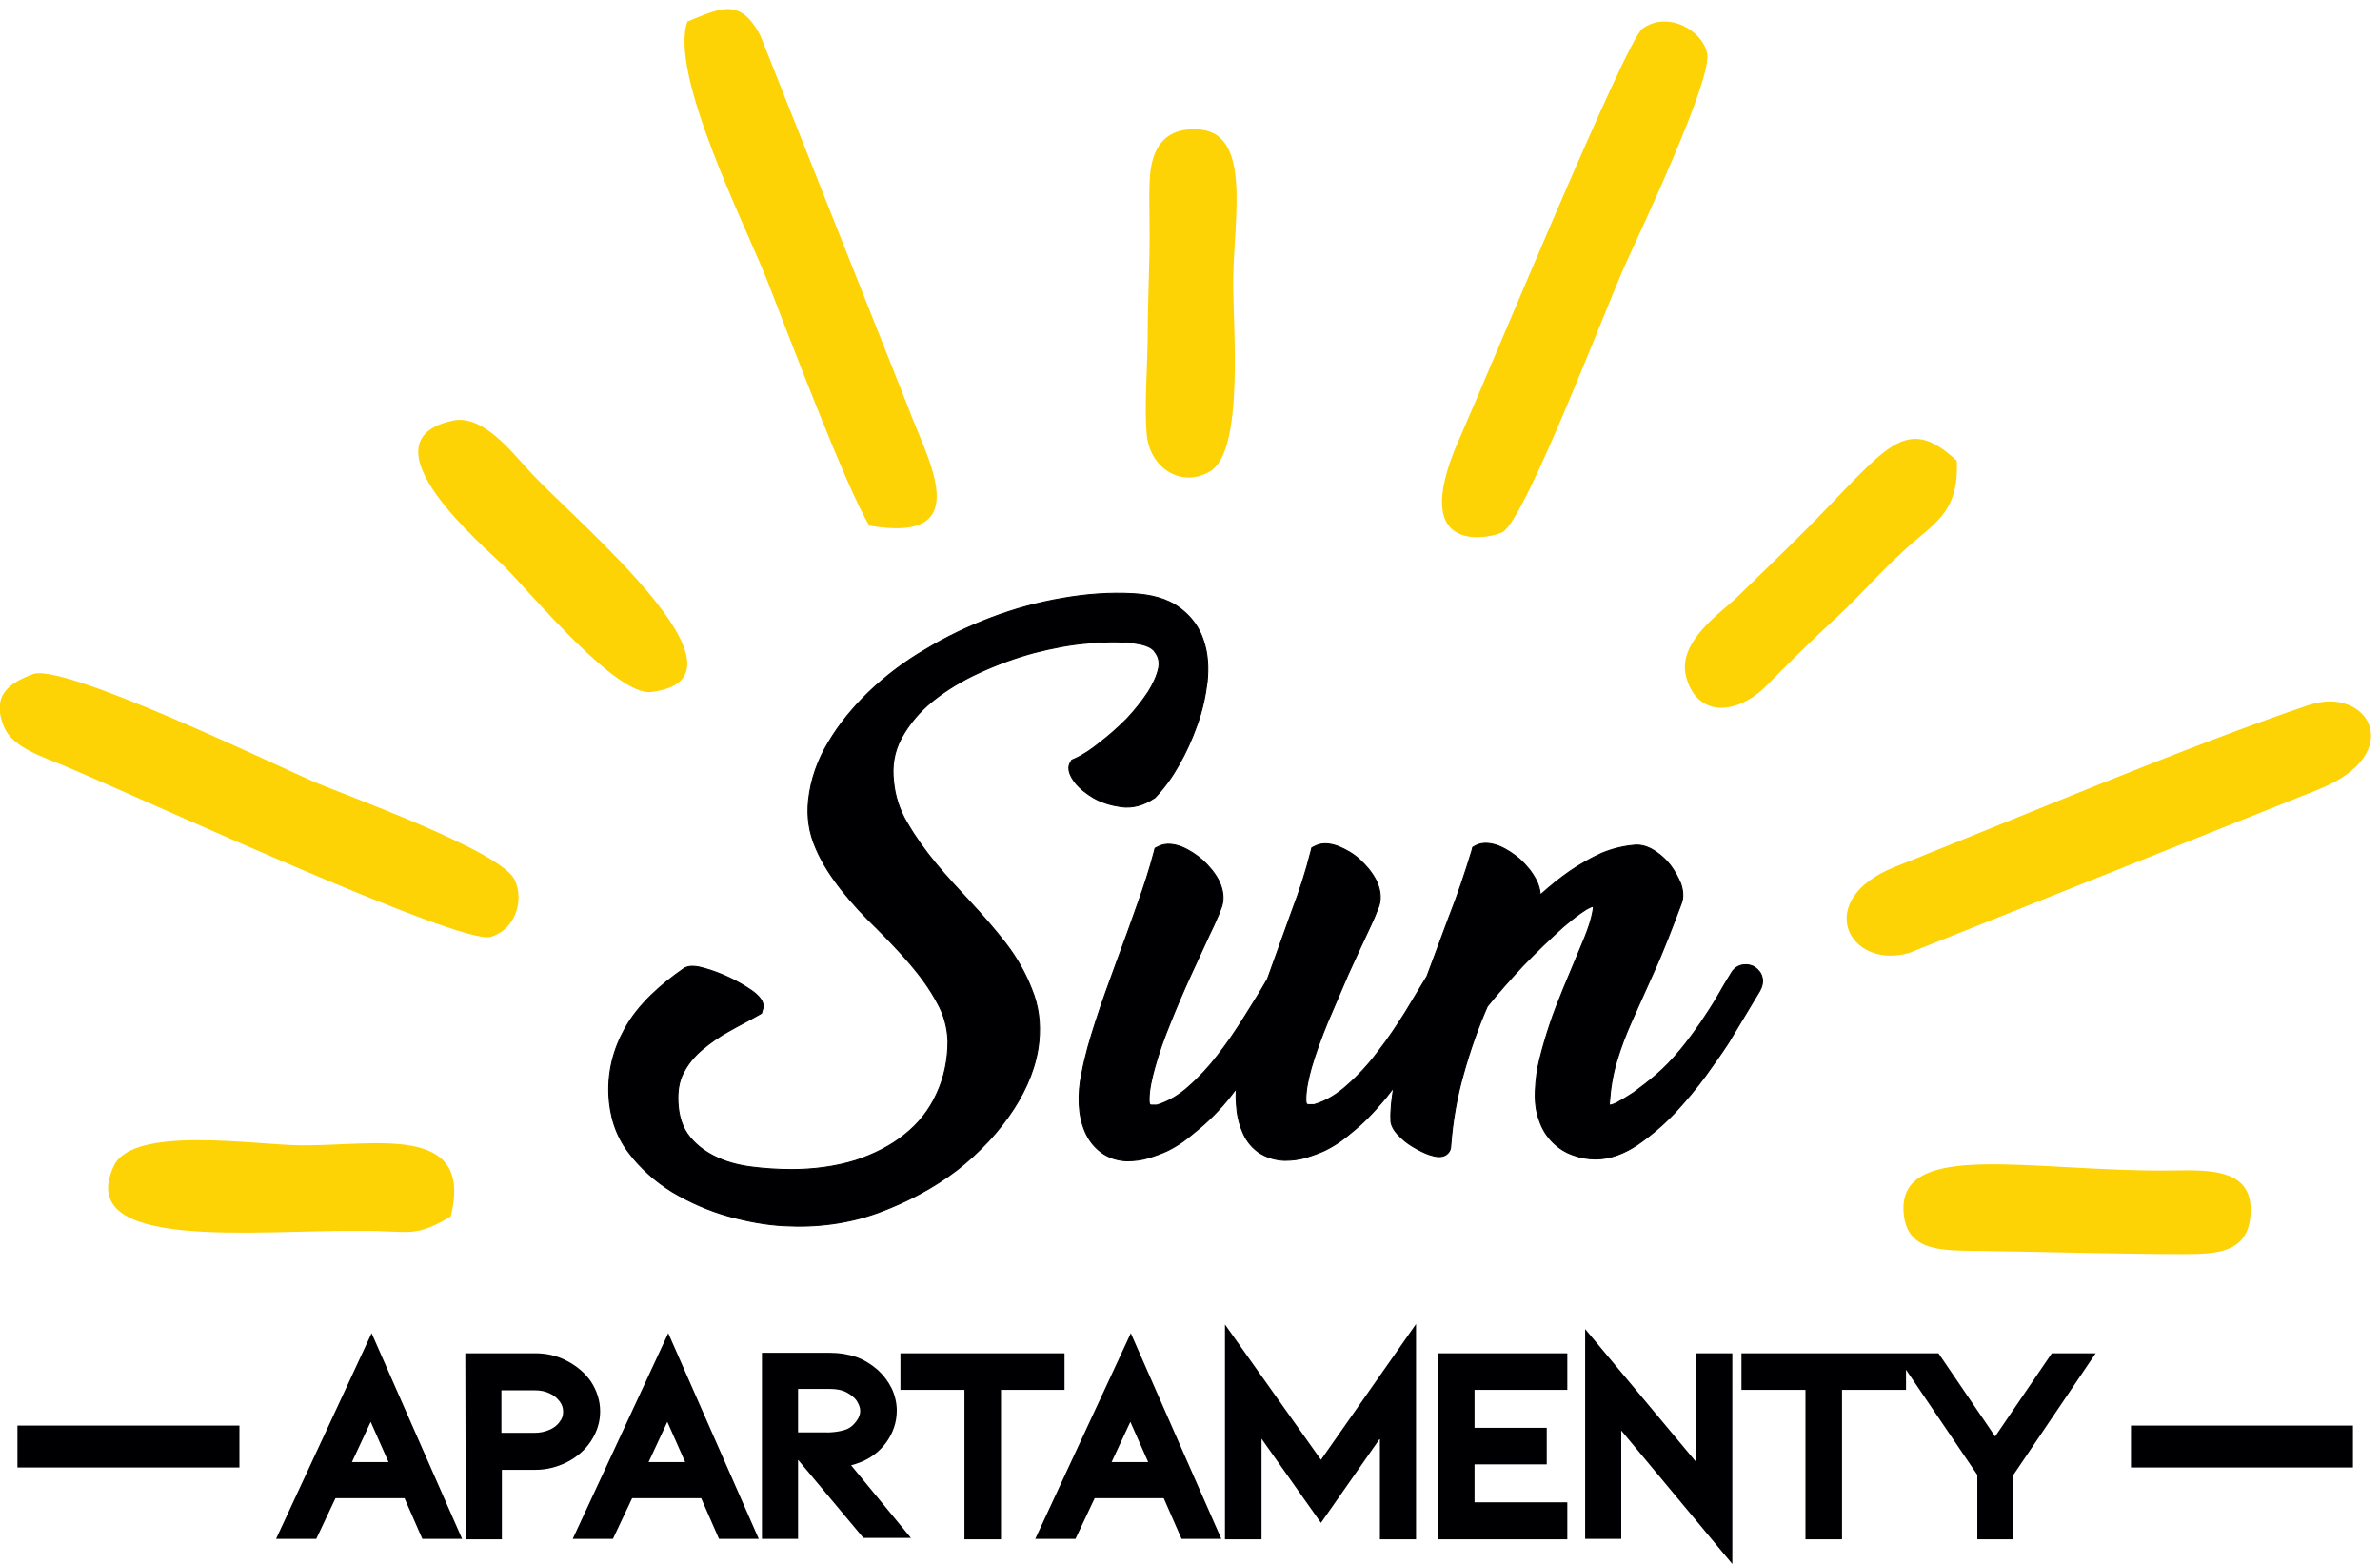
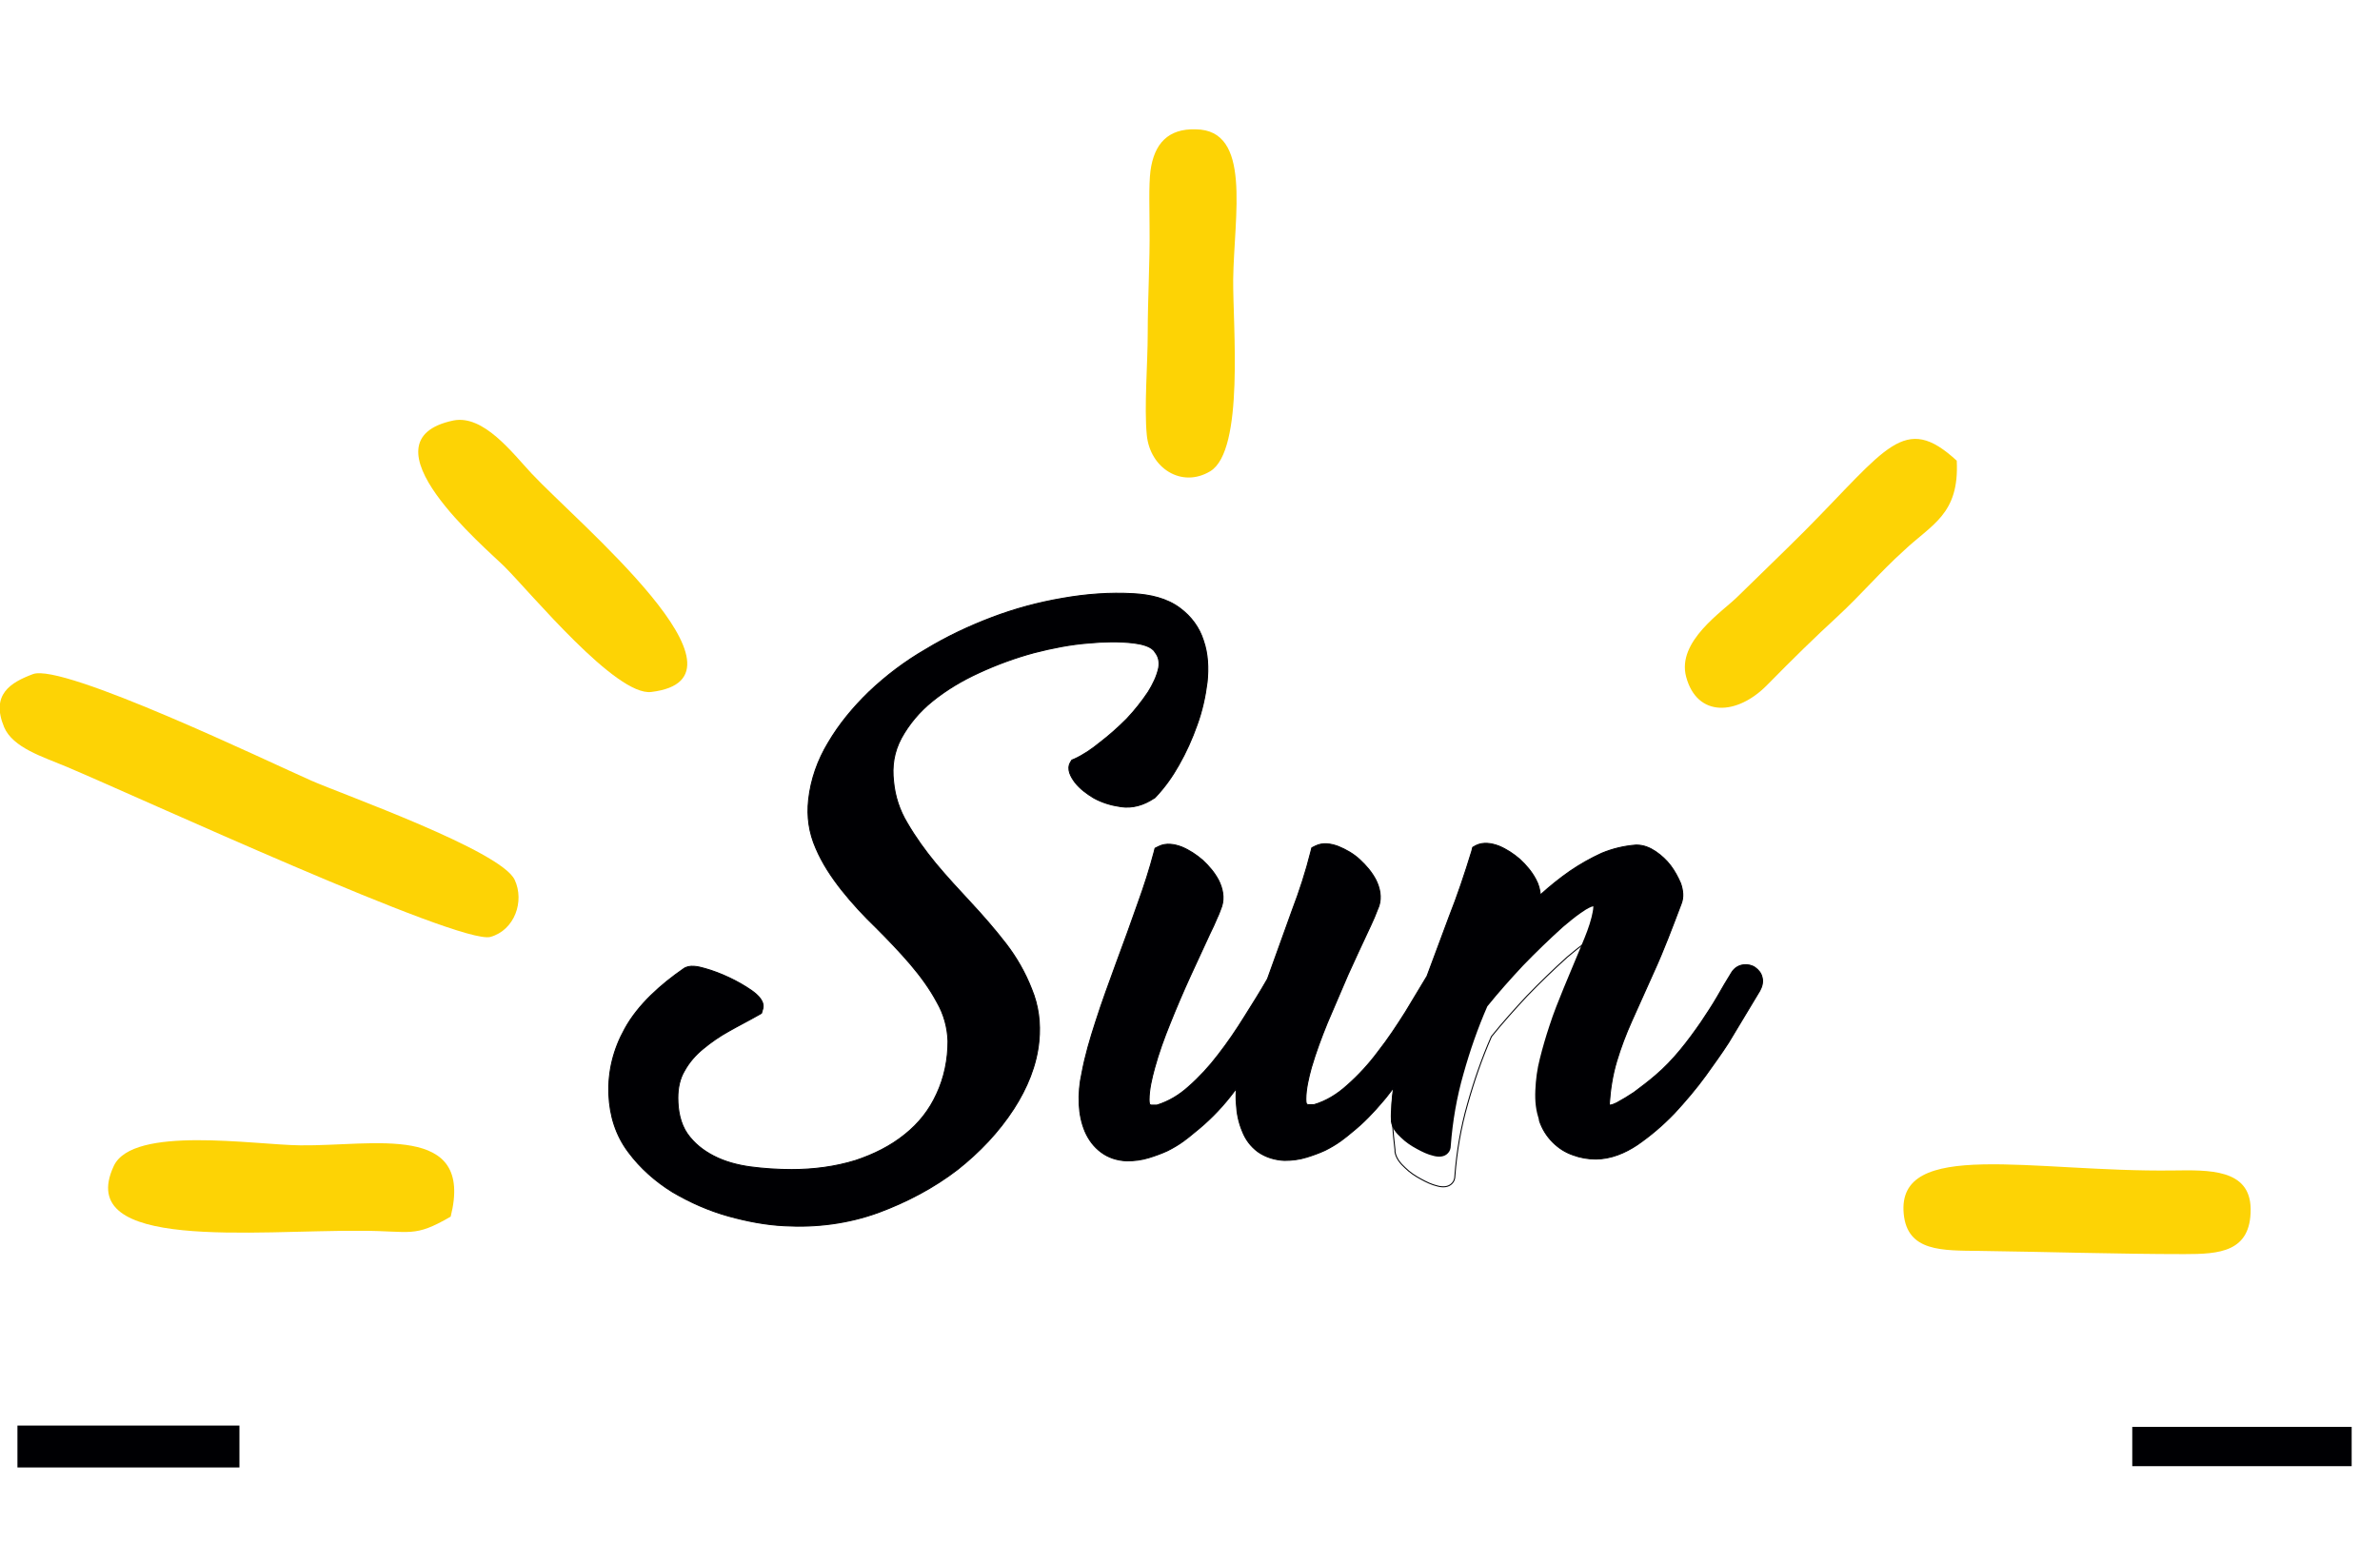
<svg xmlns="http://www.w3.org/2000/svg" version="1.1" id="Warstwa_1" x="0px" y="0px" viewBox="0 0 520.7 342.2" style="enable-background:new 0 0 520.7 342.2;" xml:space="preserve">
  <style type="text/css">
	.st0{fill-rule:evenodd;clip-rule:evenodd;fill:#000003;}
	.st1{fill:none;stroke:#000003;stroke-width:0.216;stroke-linejoin:round;stroke-miterlimit:22.926;}
	.st2{fill:none;stroke:#000003;stroke-width:0.567;stroke-miterlimit:22.926;}
	.st3{fill-rule:evenodd;clip-rule:evenodd;fill:#FDD305;}
</style>
  <path class="st0" d="M304.9,238c-0.8,1-1.5,2-2.3,2.9c-2.1,2.5-4.3,4.8-6.8,6.8c-0.8,0.7-1.6,1.3-2.4,1.9c-1.1,0.8-2.3,1.5-3.5,2.1  c-1.3,0.6-2.7,1.1-4,1.5c-1.6,0.5-3.2,0.7-4.9,0.7h0l0,0c-2.1-0.1-4.1-0.7-5.8-1.9c-1.6-1.2-2.7-2.7-3.4-4.5  c-0.8-1.9-1.2-3.9-1.3-5.9c-0.1-1.1-0.1-2.2,0-3.4c-0.5,0.6-0.9,1.2-1.4,1.8c-2.3,2.9-4.9,5.5-7.8,7.8c-0.8,0.7-1.6,1.3-2.4,1.9  c-1.1,0.8-2.3,1.5-3.5,2.1c-1.3,0.6-2.7,1.1-4,1.5c-1.6,0.5-3.2,0.7-4.9,0.7h0l0,0c-2.1-0.1-4-0.7-5.6-1.9c-1.6-1.2-2.7-2.7-3.5-4.5  c-0.8-1.9-1.2-3.9-1.3-6c-0.1-2.3,0.1-4.6,0.6-6.8c0.7-3.8,1.8-7.5,3-11.2c1.4-4.4,3-8.7,4.6-13.1c1.6-4.3,3.2-8.7,4.7-13  c1.3-3.6,2.5-7.3,3.5-11.1l0.2-0.8l0.8-0.4c1.6-0.8,3.4-0.5,5,0.1c1.7,0.7,3.2,1.7,4.6,2.9c1.4,1.3,2.6,2.7,3.5,4.4  c0.9,1.8,1.3,3.8,0.7,5.7l0,0l0,0c-0.3,0.8-0.6,1.7-1,2.5c-0.5,1.2-1,2.3-1.6,3.5c-1.4,3-2.8,6.1-4.2,9.1c-1.6,3.5-3.1,7-4.5,10.5  c-1.3,3.2-2.5,6.5-3.4,9.8c-0.6,2.2-1.2,4.7-1.2,6.9c0,0.2,0,0.9,0.2,1.1c0,0,0.2,0.1,0.3,0.1h1.2c2.6-0.8,4.9-2.2,6.9-4  c2.4-2.1,4.6-4.5,6.5-7c2.1-2.7,4-5.5,5.8-8.4c1.7-2.7,3.4-5.4,5-8.2c1.8-5,3.6-10,5.4-15c1.6-4.2,3-8.5,4.1-12.9l0.2-0.8l0.8-0.4  c1.6-0.8,3.4-0.5,5,0.1c1.7,0.7,3.3,1.6,4.7,2.9c1.4,1.3,2.6,2.7,3.5,4.4c0.9,1.8,1.3,3.8,0.7,5.7l0,0l0,0c-0.3,0.8-0.7,1.7-1,2.5  c-0.5,1.2-1.1,2.4-1.6,3.5c-1.4,3-2.8,6-4.2,9.1c-1.5,3.5-3,7-4.5,10.5c-1.3,3.2-2.5,6.4-3.5,9.8c-0.6,2.2-1.2,4.7-1.2,6.9  c0,0.2,0,0.9,0.2,1.1c0,0,0.2,0.1,0.3,0.1h1.3c2.7-0.8,5.1-2.3,7.2-4.2c2.5-2.2,4.8-4.7,6.8-7.4c2.2-2.8,4.1-5.7,6-8.7  c1.6-2.6,3.1-5.2,4.7-7.8c1.6-4.3,3.2-8.6,4.8-12.9c1.9-4.8,3.5-9.6,5-14.5l0.2-0.8l0.7-0.4c1.6-0.8,3.4-0.5,5,0.1  c1.7,0.7,3.2,1.7,4.6,2.9c1.4,1.3,2.6,2.7,3.5,4.4c0.6,1.1,0.9,2.2,1,3.4c2.1-1.9,4.2-3.6,6.5-5.2c2.2-1.5,4.5-2.8,6.9-3.9  c2.4-1,4.9-1.6,7.5-1.8l0.1,0h0.1c1.5,0,2.9,0.6,4.1,1.4c1.3,0.9,2.4,1.9,3.3,3.1c0.9,1.2,1.6,2.5,2.2,3.9c0.5,1.5,0.7,3,0.1,4.5  c-1.9,5-3.8,10.1-6,14.9c-1.6,3.6-3.2,7.1-4.8,10.7c-1.3,2.9-2.4,5.8-3.3,8.8c-0.9,3-1.4,6.2-1.6,9.3c0,0.1,0,0.2,0,0.3  c0.1,0,0.1,0,0.1,0c0.4,0,1.1-0.3,1.5-0.5c1.3-0.7,2.6-1.5,3.8-2.3c1.6-1.2,3.2-2.4,4.7-3.7c3.9-3.3,7.1-7.5,10-11.7  c1.2-1.8,2.4-3.6,3.5-5.5c1-1.8,2.1-3.6,3.2-5.4c0.6-0.9,1.5-1.5,2.6-1.6c0.9-0.1,1.8,0.1,2.5,0.6c0.7,0.5,1.3,1.2,1.5,2.1  c0.3,1,0,2.1-0.5,3l0,0l-6.8,11.3l0,0c-1.6,2.5-3.3,4.8-5,7.2c-2.1,2.9-4.5,5.7-6.9,8.3c-2.5,2.6-5.2,4.9-8.1,6.9  c-2.7,1.8-5.8,3.1-9.1,3.1c-1.7,0-3.4-0.3-5-0.9c-1.7-0.6-3.1-1.5-4.4-2.8c-1.3-1.3-2.3-2.9-2.9-4.7c-0.8-2.1-1-4.3-0.9-6.6  c0.1-2.4,0.4-4.7,1-7c0.6-2.4,1.3-4.8,2.1-7.2c0.9-2.8,2-5.5,3.1-8.2c1.3-3.2,2.7-6.4,4-9.6c0.8-1.9,1.6-3.9,2.1-5.9  c0.1-0.5,0.4-1.6,0.4-2.4c-0.1,0-0.3,0.1-0.4,0.1c-0.8,0.3-1.7,0.9-2.4,1.4c-1.3,0.9-2.6,2-3.8,3c-3,2.7-6,5.6-8.8,8.5  c-2.7,2.9-5.3,5.8-7.8,8.9c-2.1,4.8-3.8,9.7-5.2,14.7c-1.5,5.2-2.4,10.5-2.8,15.8c0,0.6-0.2,1.2-0.6,1.6c-0.8,0.9-2.1,0.9-3.2,0.6  c-1.3-0.3-2.5-0.9-3.6-1.5c-1.3-0.7-2.5-1.5-3.5-2.5c-1-0.9-2-2.1-2.2-3.5l0-0.2l0-0.2C304.2,243,304.5,240.5,304.9,238z   M248.1,140.7c-3.3-0.4-6.7-0.3-9.9,0c-4,0.3-8,1.1-11.9,2.1c-4.1,1.1-8.2,2.6-12.1,4.4c-3.7,1.7-7.1,3.7-10.3,6.3  c-2.7,2.2-5,4.9-6.7,8c-1.6,3-2.1,6.1-1.7,9.5c0.3,3.2,1.3,6.3,3,9.1c1.8,3.1,3.9,6,6.2,8.8c2.5,3,5.1,5.8,7.7,8.6  c2.7,2.9,5.3,5.9,7.7,9c2.3,3,4.2,6.3,5.6,9.9c1.5,3.6,2,7.5,1.6,11.4c-0.5,5.3-2.6,10.3-5.5,14.8c-3.3,5.1-7.5,9.5-12.3,13.3  c-5.2,4-11.1,7.1-17.3,9.4c-6.6,2.4-13.6,3.3-20.6,2.9c-4.1-0.2-8.2-1-12.2-2.1c-4.3-1.2-8.4-3-12.3-5.3c-3.7-2.3-7-5.2-9.6-8.7  c-2.8-3.7-4.1-8-4.3-12.6c-0.2-5.1,1-9.9,3.5-14.4c2.9-5.3,7.9-9.7,12.8-13.1c1.3-1,3.3-0.5,4.7-0.1c1.8,0.5,3.6,1.2,5.3,2  c1.7,0.8,3.3,1.7,4.9,2.8c1.4,1,3.1,2.5,2.4,4.3l-0.2,0.7l-0.7,0.4c-2.1,1.2-4.3,2.3-6.4,3.5c-2,1.1-3.9,2.4-5.7,3.9  c-1.6,1.3-3,2.9-4,4.7c-1.1,1.8-1.5,3.9-1.5,6c0,2.7,0.5,5.6,2.1,7.9c1.5,2.1,3.4,3.6,5.7,4.8c2.5,1.3,5.2,2,8,2.4  c3,0.4,6.1,0.6,9.1,0.6c4.7,0,9.5-0.6,14-2c3.9-1.3,7.6-3.1,10.8-5.7c3-2.4,5.3-5.3,6.9-8.8c1.7-3.6,2.5-7.6,2.5-11.6  c-0.1-3-0.9-5.9-2.4-8.5c-1.6-3-3.6-5.7-5.8-8.3c-2.4-2.8-4.9-5.4-7.5-8c-2.7-2.6-5.3-5.4-7.6-8.3c-2.2-2.8-4.2-5.8-5.6-9.1  c-1.5-3.4-2-6.9-1.6-10.6c0.5-4.5,2-8.7,4.3-12.5c2.4-4.1,5.5-7.8,8.9-11.1c3.8-3.6,7.9-6.7,12.4-9.3c4.6-2.8,9.5-5.1,14.5-7  c5-1.9,10.2-3.3,15.5-4.2c5.1-0.9,10.3-1.3,15.5-1c3.6,0.2,7.3,1,10.2,3.2c2.4,1.8,4.2,4.2,5.1,7.1c1,2.9,1.1,6,0.8,9  c-0.4,3.2-1.1,6.4-2.2,9.4c-1.1,3.1-2.4,6-4,8.8c-1.4,2.5-3.1,4.9-5.1,7l-0.2,0.2l-0.2,0.1c-2.1,1.4-4.6,2.2-7.2,1.8  c-2.1-0.3-4.1-0.9-5.9-1.9c-1.5-0.9-3-2-4.1-3.4c-0.9-1.2-1.9-2.9-1-4.4l0.3-0.5l0.5-0.2c2-0.9,3.9-2.2,5.6-3.6  c2.1-1.6,4-3.3,5.9-5.2c1.7-1.8,3.3-3.8,4.7-5.9c1-1.6,1.9-3.4,2.3-5.3c0.2-1.3,0-2.4-0.8-3.4C252,141.4,249.7,140.9,248.1,140.7z" />
-   <path class="st1" d="M304.9,238c-0.8,1-1.5,2-2.3,2.9c-2.1,2.5-4.3,4.8-6.8,6.8c-0.8,0.7-1.6,1.3-2.4,1.9c-1.1,0.8-2.3,1.5-3.5,2.1  c-1.3,0.6-2.7,1.1-4,1.5c-1.6,0.5-3.2,0.7-4.9,0.7h0l0,0c-2.1-0.1-4.1-0.7-5.8-1.9c-1.6-1.2-2.7-2.7-3.4-4.5  c-0.8-1.9-1.2-3.9-1.3-5.9c-0.1-1.1-0.1-2.2,0-3.4c-0.5,0.6-0.9,1.2-1.4,1.8c-2.3,2.9-4.9,5.5-7.8,7.8c-0.8,0.7-1.6,1.3-2.4,1.9  c-1.1,0.8-2.3,1.5-3.5,2.1c-1.3,0.6-2.7,1.1-4,1.5c-1.6,0.5-3.2,0.7-4.9,0.7h0l0,0c-2.1-0.1-4-0.7-5.6-1.9c-1.6-1.2-2.7-2.7-3.5-4.5  c-0.8-1.9-1.2-3.9-1.3-6c-0.1-2.3,0.1-4.6,0.6-6.8c0.7-3.8,1.8-7.5,3-11.2c1.4-4.4,3-8.7,4.6-13.1c1.6-4.3,3.2-8.7,4.7-13  c1.3-3.6,2.5-7.3,3.5-11.1l0.2-0.8l0.8-0.4c1.6-0.8,3.4-0.5,5,0.1c1.7,0.7,3.2,1.7,4.6,2.9c1.4,1.3,2.6,2.7,3.5,4.4  c0.9,1.8,1.3,3.8,0.7,5.7l0,0l0,0c-0.3,0.8-0.6,1.7-1,2.5c-0.5,1.2-1,2.3-1.6,3.5c-1.4,3-2.8,6.1-4.2,9.1c-1.6,3.5-3.1,7-4.5,10.5  c-1.3,3.2-2.5,6.5-3.4,9.8c-0.6,2.2-1.2,4.7-1.2,6.9c0,0.2,0,0.9,0.2,1.1c0,0,0.2,0.1,0.3,0.1h1.2c2.6-0.8,4.9-2.2,6.9-4  c2.4-2.1,4.6-4.5,6.5-7c2.1-2.7,4-5.5,5.8-8.4c1.7-2.7,3.4-5.4,5-8.2c1.8-5,3.6-10,5.4-15c1.6-4.2,3-8.5,4.1-12.9l0.2-0.8l0.8-0.4  c1.6-0.8,3.4-0.5,5,0.1c1.7,0.7,3.3,1.6,4.7,2.9c1.4,1.3,2.6,2.7,3.5,4.4c0.9,1.8,1.3,3.8,0.7,5.7l0,0l0,0c-0.3,0.8-0.7,1.7-1,2.5  c-0.5,1.2-1.1,2.4-1.6,3.5c-1.4,3-2.8,6-4.2,9.1c-1.5,3.5-3,7-4.5,10.5c-1.3,3.2-2.5,6.4-3.5,9.8c-0.6,2.2-1.2,4.7-1.2,6.9  c0,0.2,0,0.9,0.2,1.1c0,0,0.2,0.1,0.3,0.1h1.3c2.7-0.8,5.1-2.3,7.2-4.2c2.5-2.2,4.8-4.7,6.8-7.4c2.2-2.8,4.1-5.7,6-8.7  c1.6-2.6,3.1-5.2,4.7-7.8c1.6-4.3,3.2-8.6,4.8-12.9c1.9-4.8,3.5-9.6,5-14.5l0.2-0.8l0.7-0.4c1.6-0.8,3.4-0.5,5,0.1  c1.7,0.7,3.2,1.7,4.6,2.9c1.4,1.3,2.6,2.7,3.5,4.4c0.6,1.1,0.9,2.2,1,3.4c2.1-1.9,4.2-3.6,6.5-5.2c2.2-1.5,4.5-2.8,6.9-3.9  c2.4-1,4.9-1.6,7.5-1.8l0.1,0h0.1c1.5,0,2.9,0.6,4.1,1.4c1.3,0.9,2.4,1.9,3.3,3.1c0.9,1.2,1.6,2.5,2.2,3.9c0.5,1.5,0.7,3,0.1,4.5  c-1.9,5-3.8,10.1-6,14.9c-1.6,3.6-3.2,7.1-4.8,10.7c-1.3,2.9-2.4,5.8-3.3,8.8c-0.9,3-1.4,6.2-1.6,9.3c0,0.1,0,0.2,0,0.3  c0.1,0,0.1,0,0.1,0c0.4,0,1.1-0.3,1.5-0.5c1.3-0.7,2.6-1.5,3.8-2.3c1.6-1.2,3.2-2.4,4.7-3.7c3.9-3.3,7.1-7.5,10-11.7  c1.2-1.8,2.4-3.6,3.5-5.5c1-1.8,2.1-3.6,3.2-5.4c0.6-0.9,1.5-1.5,2.6-1.6c0.9-0.1,1.8,0.1,2.5,0.6c0.7,0.5,1.3,1.2,1.5,2.1  c0.3,1,0,2.1-0.5,3l0,0l-6.8,11.3l0,0c-1.6,2.5-3.3,4.8-5,7.2c-2.1,2.9-4.5,5.7-6.9,8.3c-2.5,2.6-5.2,4.9-8.1,6.9  c-2.7,1.8-5.8,3.1-9.1,3.1c-1.7,0-3.4-0.3-5-0.9c-1.7-0.6-3.1-1.5-4.4-2.8c-1.3-1.3-2.3-2.9-2.9-4.7c-0.8-2.1-1-4.3-0.9-6.6  c0.1-2.4,0.4-4.7,1-7c0.6-2.4,1.3-4.8,2.1-7.2c0.9-2.8,2-5.5,3.1-8.2c1.3-3.2,2.7-6.4,4-9.6c0.8-1.9,1.6-3.9,2.1-5.9  c0.1-0.5,0.4-1.6,0.4-2.4c-0.1,0-0.3,0.1-0.4,0.1c-0.8,0.3-1.7,0.9-2.4,1.4c-1.3,0.9-2.6,2-3.8,3c-3,2.7-6,5.6-8.8,8.5  c-2.7,2.9-5.3,5.8-7.8,8.9c-2.1,4.8-3.8,9.7-5.2,14.7c-1.5,5.2-2.4,10.5-2.8,15.8c0,0.6-0.2,1.2-0.6,1.6c-0.8,0.9-2.1,0.9-3.2,0.6  c-1.3-0.3-2.5-0.9-3.6-1.5c-1.3-0.7-2.5-1.5-3.5-2.5c-1-0.9-2-2.1-2.2-3.5l0-0.2l0-0.2C304.2,243,304.5,240.5,304.9,238z   M248.1,140.7c-3.3-0.4-6.7-0.3-9.9,0c-4,0.3-8,1.1-11.9,2.1c-4.1,1.1-8.2,2.6-12.1,4.4c-3.7,1.7-7.1,3.7-10.3,6.3  c-2.7,2.2-5,4.9-6.7,8c-1.6,3-2.1,6.1-1.7,9.5c0.3,3.2,1.3,6.3,3,9.1c1.8,3.1,3.9,6,6.2,8.8c2.5,3,5.1,5.8,7.7,8.6  c2.7,2.9,5.3,5.9,7.7,9c2.3,3,4.2,6.3,5.6,9.9c1.5,3.6,2,7.5,1.6,11.4c-0.5,5.3-2.6,10.3-5.5,14.8c-3.3,5.1-7.5,9.5-12.3,13.3  c-5.2,4-11.1,7.1-17.3,9.4c-6.6,2.4-13.6,3.3-20.6,2.9c-4.1-0.2-8.2-1-12.2-2.1c-4.3-1.2-8.4-3-12.3-5.3c-3.7-2.3-7-5.2-9.6-8.7  c-2.8-3.7-4.1-8-4.3-12.6c-0.2-5.1,1-9.9,3.5-14.4c2.9-5.3,7.9-9.7,12.8-13.1c1.3-1,3.3-0.5,4.7-0.1c1.8,0.5,3.6,1.2,5.3,2  c1.7,0.8,3.3,1.7,4.9,2.8c1.4,1,3.1,2.5,2.4,4.3l-0.2,0.7l-0.7,0.4c-2.1,1.2-4.3,2.3-6.4,3.5c-2,1.1-3.9,2.4-5.7,3.9  c-1.6,1.3-3,2.9-4,4.7c-1.1,1.8-1.5,3.9-1.5,6c0,2.7,0.5,5.6,2.1,7.9c1.5,2.1,3.4,3.6,5.7,4.8c2.5,1.3,5.2,2,8,2.4  c3,0.4,6.1,0.6,9.1,0.6c4.7,0,9.5-0.6,14-2c3.9-1.3,7.6-3.1,10.8-5.7c3-2.4,5.3-5.3,6.9-8.8c1.7-3.6,2.5-7.6,2.5-11.6  c-0.1-3-0.9-5.9-2.4-8.5c-1.6-3-3.6-5.7-5.8-8.3c-2.4-2.8-4.9-5.4-7.5-8c-2.7-2.6-5.3-5.4-7.6-8.3c-2.2-2.8-4.2-5.8-5.6-9.1  c-1.5-3.4-2-6.9-1.6-10.6c0.5-4.5,2-8.7,4.3-12.5c2.4-4.1,5.5-7.8,8.9-11.1c3.8-3.6,7.9-6.7,12.4-9.3c4.6-2.8,9.5-5.1,14.5-7  c5-1.9,10.2-3.3,15.5-4.2c5.1-0.9,10.3-1.3,15.5-1c3.6,0.2,7.3,1,10.2,3.2c2.4,1.8,4.2,4.2,5.1,7.1c1,2.9,1.1,6,0.8,9  c-0.4,3.2-1.1,6.4-2.2,9.4c-1.1,3.1-2.4,6-4,8.8c-1.4,2.5-3.1,4.9-5.1,7l-0.2,0.2l-0.2,0.1c-2.1,1.4-4.6,2.2-7.2,1.8  c-2.1-0.3-4.1-0.9-5.9-1.9c-1.5-0.9-3-2-4.1-3.4c-0.9-1.2-1.9-2.9-1-4.4l0.3-0.5l0.5-0.2c2-0.9,3.9-2.2,5.6-3.6  c2.1-1.6,4-3.3,5.9-5.2c1.7-1.8,3.3-3.8,4.7-5.9c1-1.6,1.9-3.4,2.3-5.3c0.2-1.3,0-2.4-0.8-3.4C252,141.4,249.7,140.9,248.1,140.7z" />
-   <path class="st0" d="M247.3,311.1l-4.1,8.8h8L247.3,311.1z M185.3,312.7c0.9-0.4,1.5-1,2.1-1.8c0.5-0.7,0.8-1.4,0.8-2.2  c0-0.8-0.3-1.4-0.7-2.1c-0.5-0.8-1.3-1.4-2.2-1.9c-1.1-0.6-2.4-0.8-3.6-0.8h-7.1v9.5h5.3C181.7,313.5,183.7,313.3,185.3,312.7z   M146,311.1l-4.1,8.8h8L146,311.1z M109.7,304.1l0,9.4h7.3c1.1,0,2.2-0.2,3.3-0.7c0.9-0.4,1.7-1,2.2-1.8c0.5-0.6,0.7-1.3,0.7-2.1  c0-0.8-0.2-1.5-0.7-2.2c-0.6-0.8-1.3-1.4-2.2-1.8c-1-0.5-2.1-0.7-3.3-0.7H109.7z M81.1,311.1l-4.1,8.8h8L81.1,311.1z M354.7,313  v23.7h-7.9v-45.9l24.3,29.1v-23.8h7.9v46.1L354.7,313z M322.6,304.1v8.3h15.8v8h-15.8v8.3h20.3v8.1h-28.3v-40.7h28.3v8H322.6z   M301.8,314.9L289,333.2l-13-18.4v22H268v-47l21,29.6l20.8-29.7v47.1h-7.9V314.9z M239.5,327.8l-4.2,8.9h-8.8l20.9-45l19.8,45h-8.7  l-3.9-8.9H239.5z M219,304.1v32.7h-8v-32.7h-14v-8h35.9v8H219z M174.6,319.4v17.3h-7.9v-40.7h15c1.9,0,3.8,0.3,5.6,0.9  c1.7,0.6,3.3,1.6,4.7,2.8c1.3,1.2,2.3,2.5,3.1,4.1c0.7,1.5,1.1,3.2,1.1,4.8c0,2.6-0.8,4.9-2.3,7c-1.4,1.9-3.2,3.3-5.3,4.2  c-0.8,0.3-1.5,0.6-2.4,0.8l13.1,15.9h-10.4L174.6,319.4z M138.3,327.8l-4.2,8.9h-8.8l20.9-45l19.8,45h-8.7l-3.9-8.9H138.3z   M109.8,321.5v15.3h-7.9l-0.1-40.7h15.3c2.4,0,4.8,0.5,7,1.7c2.1,1.1,3.9,2.6,5.2,4.5c1.3,2,2,4.2,2,6.5c0,2.4-0.7,4.5-2,6.5  c-1.3,2-3.1,3.5-5.2,4.6c-2.2,1.1-4.5,1.7-7,1.7H109.8z M73.4,327.8l-4.2,8.9h-8.8l20.9-45l19.8,45h-8.7l-3.9-8.9H73.4z   M414.5,296.1h9.6l12.4,18.2l12.4-18.2h9.6l-18,26.6v14.1h-7.9v-14.1l-15.6-23v4.4H403v32.7h-8v-32.7h-14v-8H414.5z" />
+   <path class="st1" d="M304.9,238c-0.8,1-1.5,2-2.3,2.9c-2.1,2.5-4.3,4.8-6.8,6.8c-0.8,0.7-1.6,1.3-2.4,1.9c-1.1,0.8-2.3,1.5-3.5,2.1  c-1.3,0.6-2.7,1.1-4,1.5c-1.6,0.5-3.2,0.7-4.9,0.7h0l0,0c-2.1-0.1-4.1-0.7-5.8-1.9c-1.6-1.2-2.7-2.7-3.4-4.5  c-0.8-1.9-1.2-3.9-1.3-5.9c-0.1-1.1-0.1-2.2,0-3.4c-0.5,0.6-0.9,1.2-1.4,1.8c-2.3,2.9-4.9,5.5-7.8,7.8c-0.8,0.7-1.6,1.3-2.4,1.9  c-1.1,0.8-2.3,1.5-3.5,2.1c-1.3,0.6-2.7,1.1-4,1.5c-1.6,0.5-3.2,0.7-4.9,0.7h0l0,0c-2.1-0.1-4-0.7-5.6-1.9c-1.6-1.2-2.7-2.7-3.5-4.5  c-0.8-1.9-1.2-3.9-1.3-6c-0.1-2.3,0.1-4.6,0.6-6.8c0.7-3.8,1.8-7.5,3-11.2c1.4-4.4,3-8.7,4.6-13.1c1.6-4.3,3.2-8.7,4.7-13  c1.3-3.6,2.5-7.3,3.5-11.1l0.2-0.8l0.8-0.4c1.6-0.8,3.4-0.5,5,0.1c1.7,0.7,3.2,1.7,4.6,2.9c1.4,1.3,2.6,2.7,3.5,4.4  c0.9,1.8,1.3,3.8,0.7,5.7l0,0l0,0c-0.3,0.8-0.6,1.7-1,2.5c-0.5,1.2-1,2.3-1.6,3.5c-1.4,3-2.8,6.1-4.2,9.1c-1.6,3.5-3.1,7-4.5,10.5  c-1.3,3.2-2.5,6.5-3.4,9.8c-0.6,2.2-1.2,4.7-1.2,6.9c0,0.2,0,0.9,0.2,1.1c0,0,0.2,0.1,0.3,0.1h1.2c2.6-0.8,4.9-2.2,6.9-4  c2.4-2.1,4.6-4.5,6.5-7c2.1-2.7,4-5.5,5.8-8.4c1.7-2.7,3.4-5.4,5-8.2c1.8-5,3.6-10,5.4-15c1.6-4.2,3-8.5,4.1-12.9l0.2-0.8l0.8-0.4  c1.6-0.8,3.4-0.5,5,0.1c1.7,0.7,3.3,1.6,4.7,2.9c1.4,1.3,2.6,2.7,3.5,4.4c0.9,1.8,1.3,3.8,0.7,5.7l0,0l0,0c-0.3,0.8-0.7,1.7-1,2.5  c-0.5,1.2-1.1,2.4-1.6,3.5c-1.4,3-2.8,6-4.2,9.1c-1.5,3.5-3,7-4.5,10.5c-1.3,3.2-2.5,6.4-3.5,9.8c-0.6,2.2-1.2,4.7-1.2,6.9  c0,0.2,0,0.9,0.2,1.1c0,0,0.2,0.1,0.3,0.1h1.3c2.7-0.8,5.1-2.3,7.2-4.2c2.5-2.2,4.8-4.7,6.8-7.4c2.2-2.8,4.1-5.7,6-8.7  c1.6-2.6,3.1-5.2,4.7-7.8c1.6-4.3,3.2-8.6,4.8-12.9c1.9-4.8,3.5-9.6,5-14.5l0.2-0.8l0.7-0.4c1.6-0.8,3.4-0.5,5,0.1  c1.7,0.7,3.2,1.7,4.6,2.9c1.4,1.3,2.6,2.7,3.5,4.4c0.6,1.1,0.9,2.2,1,3.4c2.1-1.9,4.2-3.6,6.5-5.2c2.2-1.5,4.5-2.8,6.9-3.9  c2.4-1,4.9-1.6,7.5-1.8l0.1,0h0.1c1.5,0,2.9,0.6,4.1,1.4c1.3,0.9,2.4,1.9,3.3,3.1c0.9,1.2,1.6,2.5,2.2,3.9c0.5,1.5,0.7,3,0.1,4.5  c-1.9,5-3.8,10.1-6,14.9c-1.6,3.6-3.2,7.1-4.8,10.7c-1.3,2.9-2.4,5.8-3.3,8.8c-0.9,3-1.4,6.2-1.6,9.3c0,0.1,0,0.2,0,0.3  c0.1,0,0.1,0,0.1,0c0.4,0,1.1-0.3,1.5-0.5c1.3-0.7,2.6-1.5,3.8-2.3c1.6-1.2,3.2-2.4,4.7-3.7c3.9-3.3,7.1-7.5,10-11.7  c1.2-1.8,2.4-3.6,3.5-5.5c1-1.8,2.1-3.6,3.2-5.4c0.6-0.9,1.5-1.5,2.6-1.6c0.9-0.1,1.8,0.1,2.5,0.6c0.7,0.5,1.3,1.2,1.5,2.1  c0.3,1,0,2.1-0.5,3l0,0l-6.8,11.3l0,0c-1.6,2.5-3.3,4.8-5,7.2c-2.1,2.9-4.5,5.7-6.9,8.3c-2.5,2.6-5.2,4.9-8.1,6.9  c-2.7,1.8-5.8,3.1-9.1,3.1c-1.7,0-3.4-0.3-5-0.9c-1.7-0.6-3.1-1.5-4.4-2.8c-1.3-1.3-2.3-2.9-2.9-4.7c0.1-2.4,0.4-4.7,1-7c0.6-2.4,1.3-4.8,2.1-7.2c0.9-2.8,2-5.5,3.1-8.2c1.3-3.2,2.7-6.4,4-9.6c0.8-1.9,1.6-3.9,2.1-5.9  c0.1-0.5,0.4-1.6,0.4-2.4c-0.1,0-0.3,0.1-0.4,0.1c-0.8,0.3-1.7,0.9-2.4,1.4c-1.3,0.9-2.6,2-3.8,3c-3,2.7-6,5.6-8.8,8.5  c-2.7,2.9-5.3,5.8-7.8,8.9c-2.1,4.8-3.8,9.7-5.2,14.7c-1.5,5.2-2.4,10.5-2.8,15.8c0,0.6-0.2,1.2-0.6,1.6c-0.8,0.9-2.1,0.9-3.2,0.6  c-1.3-0.3-2.5-0.9-3.6-1.5c-1.3-0.7-2.5-1.5-3.5-2.5c-1-0.9-2-2.1-2.2-3.5l0-0.2l0-0.2C304.2,243,304.5,240.5,304.9,238z   M248.1,140.7c-3.3-0.4-6.7-0.3-9.9,0c-4,0.3-8,1.1-11.9,2.1c-4.1,1.1-8.2,2.6-12.1,4.4c-3.7,1.7-7.1,3.7-10.3,6.3  c-2.7,2.2-5,4.9-6.7,8c-1.6,3-2.1,6.1-1.7,9.5c0.3,3.2,1.3,6.3,3,9.1c1.8,3.1,3.9,6,6.2,8.8c2.5,3,5.1,5.8,7.7,8.6  c2.7,2.9,5.3,5.9,7.7,9c2.3,3,4.2,6.3,5.6,9.9c1.5,3.6,2,7.5,1.6,11.4c-0.5,5.3-2.6,10.3-5.5,14.8c-3.3,5.1-7.5,9.5-12.3,13.3  c-5.2,4-11.1,7.1-17.3,9.4c-6.6,2.4-13.6,3.3-20.6,2.9c-4.1-0.2-8.2-1-12.2-2.1c-4.3-1.2-8.4-3-12.3-5.3c-3.7-2.3-7-5.2-9.6-8.7  c-2.8-3.7-4.1-8-4.3-12.6c-0.2-5.1,1-9.9,3.5-14.4c2.9-5.3,7.9-9.7,12.8-13.1c1.3-1,3.3-0.5,4.7-0.1c1.8,0.5,3.6,1.2,5.3,2  c1.7,0.8,3.3,1.7,4.9,2.8c1.4,1,3.1,2.5,2.4,4.3l-0.2,0.7l-0.7,0.4c-2.1,1.2-4.3,2.3-6.4,3.5c-2,1.1-3.9,2.4-5.7,3.9  c-1.6,1.3-3,2.9-4,4.7c-1.1,1.8-1.5,3.9-1.5,6c0,2.7,0.5,5.6,2.1,7.9c1.5,2.1,3.4,3.6,5.7,4.8c2.5,1.3,5.2,2,8,2.4  c3,0.4,6.1,0.6,9.1,0.6c4.7,0,9.5-0.6,14-2c3.9-1.3,7.6-3.1,10.8-5.7c3-2.4,5.3-5.3,6.9-8.8c1.7-3.6,2.5-7.6,2.5-11.6  c-0.1-3-0.9-5.9-2.4-8.5c-1.6-3-3.6-5.7-5.8-8.3c-2.4-2.8-4.9-5.4-7.5-8c-2.7-2.6-5.3-5.4-7.6-8.3c-2.2-2.8-4.2-5.8-5.6-9.1  c-1.5-3.4-2-6.9-1.6-10.6c0.5-4.5,2-8.7,4.3-12.5c2.4-4.1,5.5-7.8,8.9-11.1c3.8-3.6,7.9-6.7,12.4-9.3c4.6-2.8,9.5-5.1,14.5-7  c5-1.9,10.2-3.3,15.5-4.2c5.1-0.9,10.3-1.3,15.5-1c3.6,0.2,7.3,1,10.2,3.2c2.4,1.8,4.2,4.2,5.1,7.1c1,2.9,1.1,6,0.8,9  c-0.4,3.2-1.1,6.4-2.2,9.4c-1.1,3.1-2.4,6-4,8.8c-1.4,2.5-3.1,4.9-5.1,7l-0.2,0.2l-0.2,0.1c-2.1,1.4-4.6,2.2-7.2,1.8  c-2.1-0.3-4.1-0.9-5.9-1.9c-1.5-0.9-3-2-4.1-3.4c-0.9-1.2-1.9-2.9-1-4.4l0.3-0.5l0.5-0.2c2-0.9,3.9-2.2,5.6-3.6  c2.1-1.6,4-3.3,5.9-5.2c1.7-1.8,3.3-3.8,4.7-5.9c1-1.6,1.9-3.4,2.3-5.3c0.2-1.3,0-2.4-0.8-3.4C252,141.4,249.7,140.9,248.1,140.7z" />
  <rect x="4.1" y="312.2" class="st0" width="48" height="8.6" />
  <rect x="4.1" y="312.2" class="st2" width="48" height="8.6" />
  <rect x="466.5" y="312.2" class="st0" width="48" height="8.6" />
-   <rect x="466.5" y="312.2" class="st2" width="48" height="8.6" />
  <path class="st3" d="M7.2,147.5c-4.8,1.8-9.3,4.4-6.3,11.6c1.9,4.5,8.5,6.5,13.5,8.6c15.7,6.6,86.2,39.1,92.9,37.3  c5.3-1.5,7.5-7.8,5.3-12.5c-3-6.4-37.7-18.7-44.5-21.7C59,166.8,13.7,145,7.2,147.5" />
-   <path class="st3" d="M505,154.3c-26.6,9-63.3,24.6-90.5,35.4c-18,7.2-10.1,22.6,3.2,18.8l89.6-35.8  C526.8,164.9,518.2,149.8,505,154.3" />
-   <path class="st3" d="M359.3,6.3c-3.7,2.8-33.8,75.7-40.1,89.9c-11.8,26.7,8.1,21.2,9.6,20.2c5.2-3.3,22.9-50.1,27-59  c2.9-6.4,18.8-39.9,17.7-45.7C372.5,6.7,364.9,2.2,359.3,6.3" />
-   <path class="st3" d="M150.4,4.7c-4.1,11.4,12.6,44.4,17.5,56.8c4.5,11.5,17.3,45.4,22.3,53.5c24.2,4.2,12.2-15.4,8.4-26.1l-32.2-81  C161.9-0.9,157.3,2,150.4,4.7" />
  <path class="st3" d="M98.6,266.2c5.2-20.7-16.9-15.4-32.9-15.6c-10.1-0.1-36.6-4.4-40.8,4.5c-8.8,18.8,30.9,14,54.2,14.2  C90,269.3,90.5,270.9,98.6,266.2" />
  <path class="st3" d="M251.7,37.4c-0.4,3.1-0.2,9-0.2,12.3c0.1,7.6-0.4,15.3-0.4,23.3c0,6.5-0.8,16.1-0.2,22.2  c0.7,7.2,7.6,11.7,13.9,7.9c7.5-4.6,4.9-31.9,5-42c0.2-14.1,4.1-32.7-8.2-32.8C255.6,28.1,252.5,31.4,251.7,37.4" />
  <path class="st3" d="M99.2,92c-21,4.4,7.2,28,11.2,32c5.7,5.7,24.4,28.4,32.1,27.4c24.8-3-16.1-37-26.2-47.8  C112.1,99.1,105.8,90.7,99.2,92" />
  <path class="st3" d="M475.4,256.1c-30.8,0.4-60.5-7.1-58.9,9.5c0.8,8.3,8.4,8,16.6,8.1c14.8,0.2,30.5,0.7,44.8,0.7  c7.6,0,14.6-0.4,14.5-9.9C492.3,255.7,483.2,256,475.4,256.1" />
  <path class="st3" d="M428.1,100.8c-11.5-10.6-15.3-2.7-33.3,15.4c-5.3,5.3-8.9,8.7-14.6,14.3c-3.3,3.3-13.4,9.8-11.3,17.6  c2.4,8.9,11.1,8.5,17.7,1.8c5.8-5.9,10.3-10.3,15.3-14.9c5.6-5.2,9.4-9.8,14.5-14.4C422.6,114.7,428.7,112.6,428.1,100.8" />
</svg>